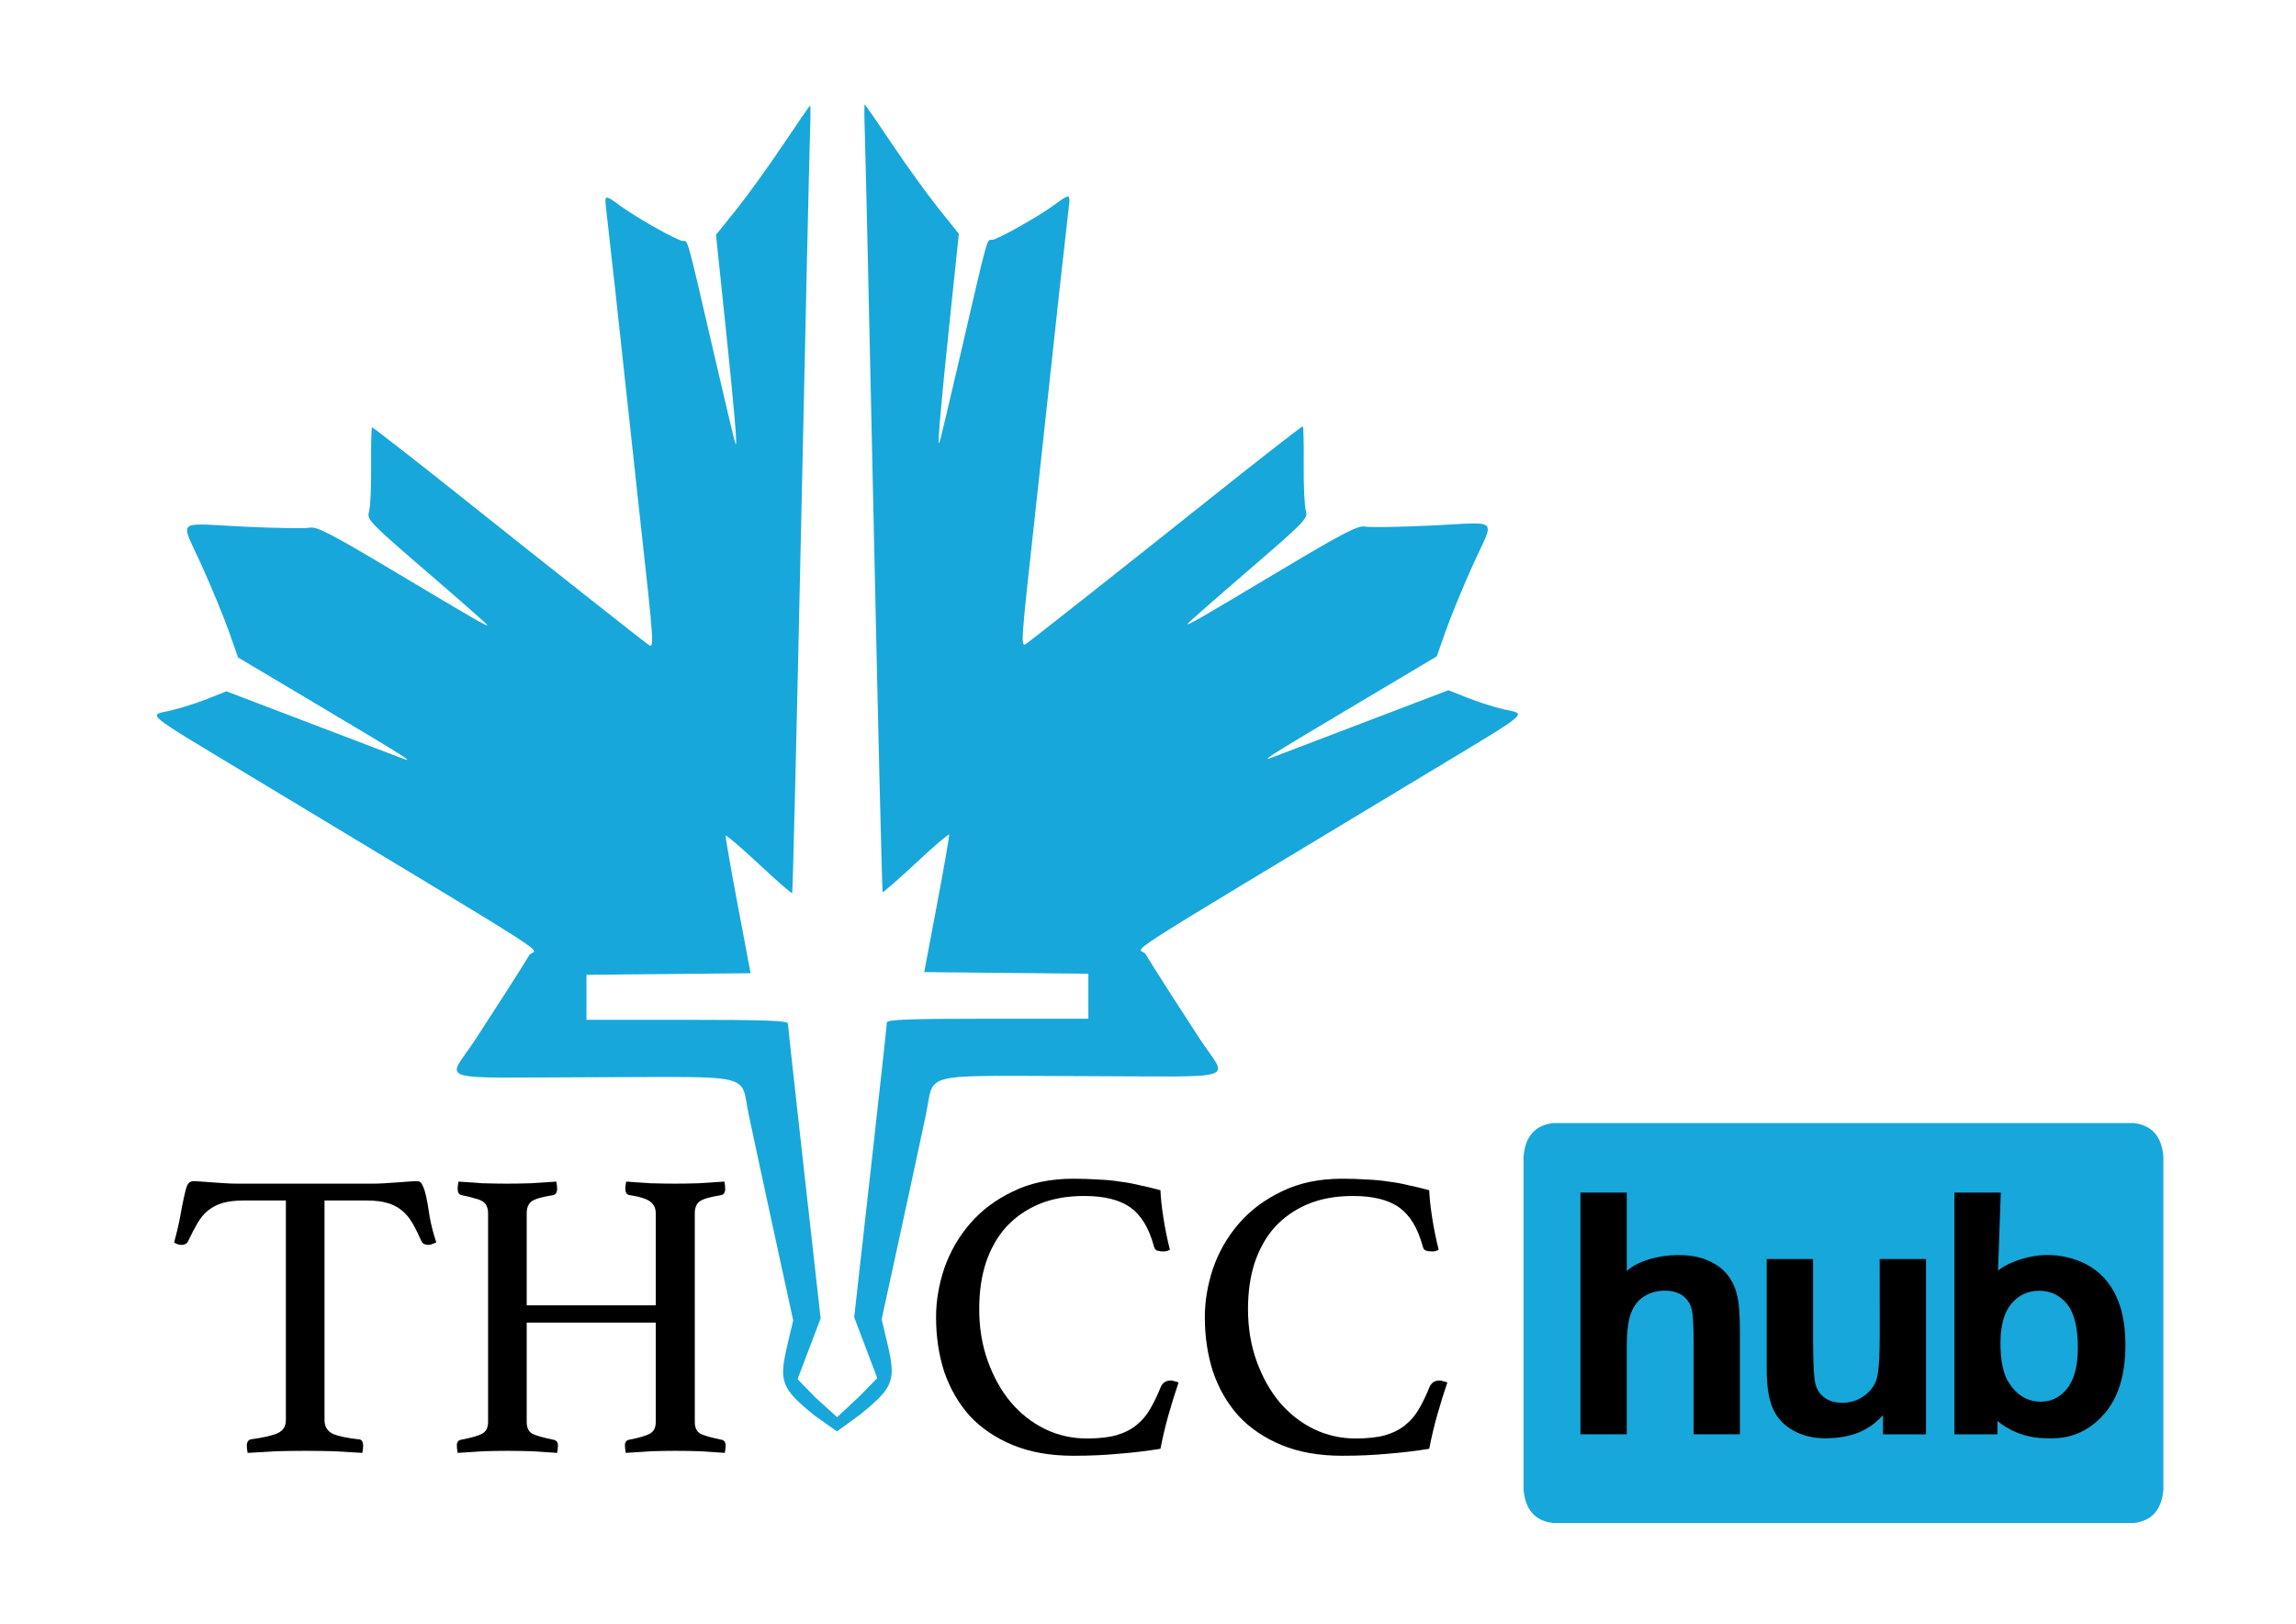
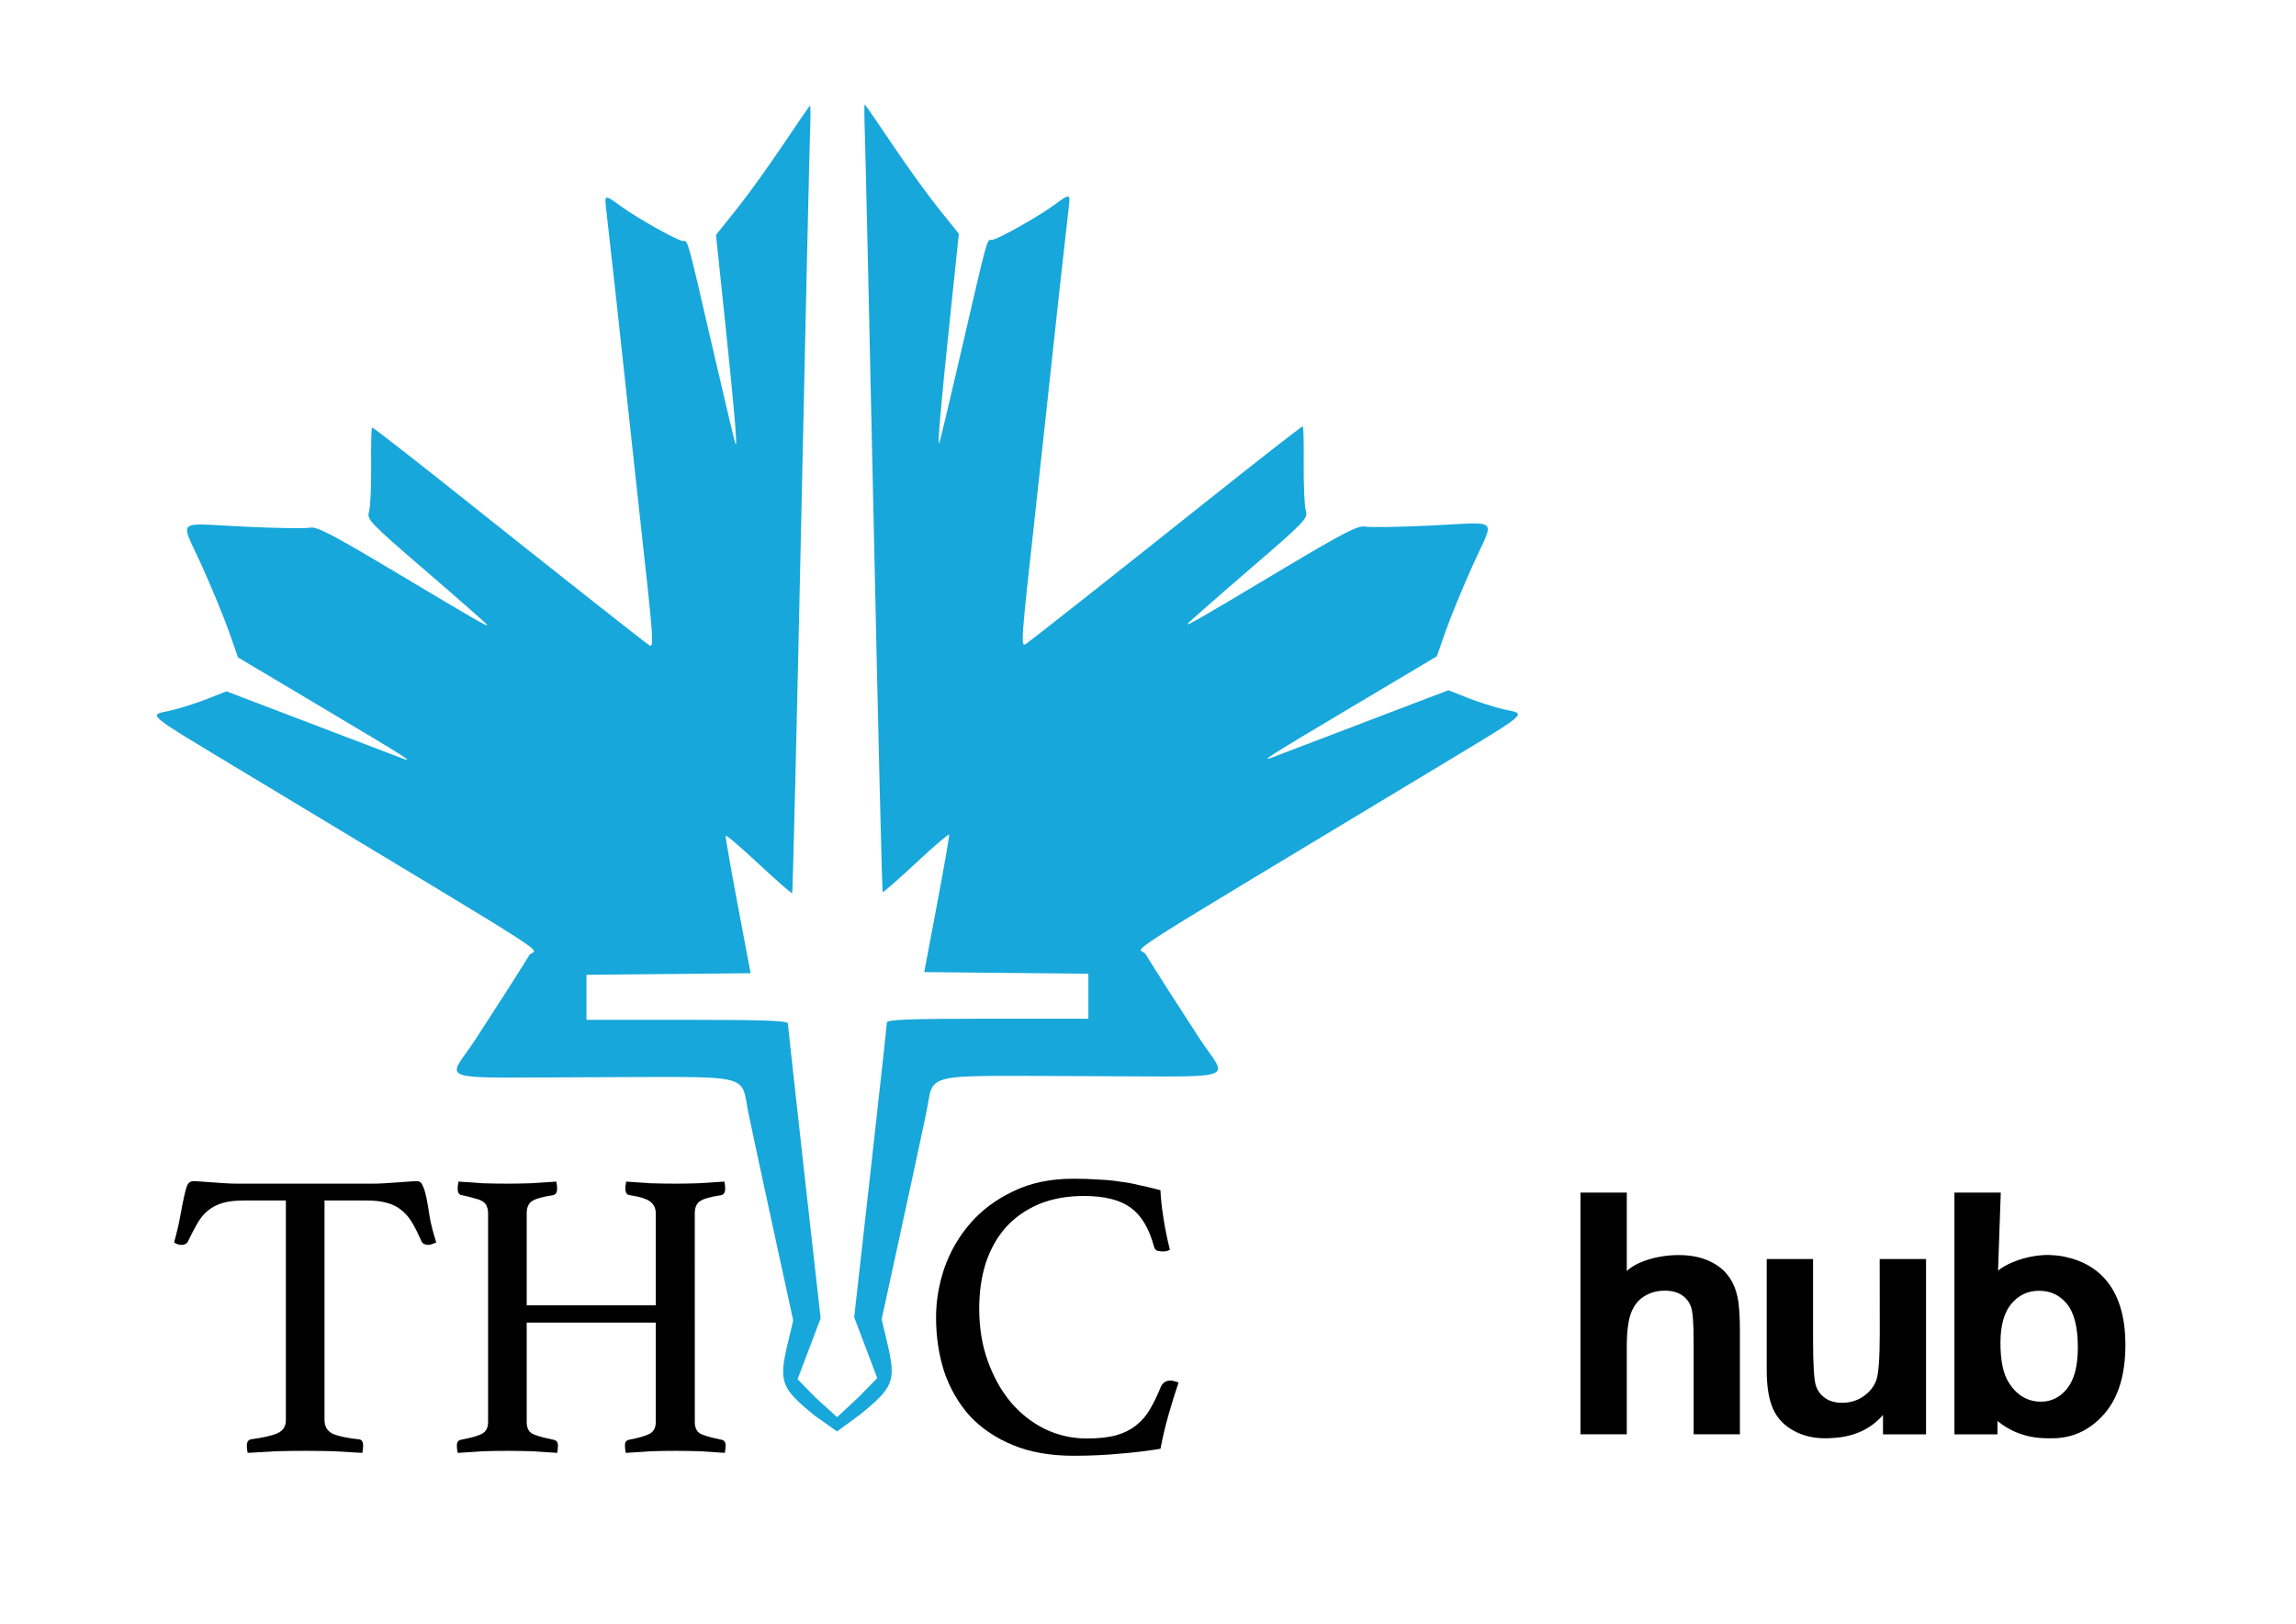
<svg xmlns="http://www.w3.org/2000/svg" width="297mm" height="210mm" viewBox="0 0 297 210" version="1.1" id="svg5162">
  <defs id="defs5159" />
  <g id="layer1">
    <path id="path745" style="fill:#17a7db;fill-opacity:1;stroke-width:0.389" d="m 111.854,13.519 c -0.065,0 -0.056,1.706 0.02,3.792 0.076,2.086 0.595,24.97 1.153,50.854 0.558,25.884 1.075,47.127 1.147,47.207 0.073,0.08 2.022,-1.619 4.33,-3.777 2.308,-2.157 4.232,-3.798 4.275,-3.646 0.043,0.152 -0.665,4.214 -1.574,9.027 l -1.652,8.751 10.617,0.104 10.616,0.103 v 2.911 2.911 h -13.029 c -10.162,0 -13.031,0.107 -13.034,0.486 -0.002,0.267 -0.955,8.954 -2.116,19.304 l -2.112,18.818 1.492,3.935 1.492,3.935 -2.379,2.431 -2.814,2.623 -0.008,1.842 2.944,-2.151 c 4.409,-3.579 4.713,-4.382 3.541,-9.325 l -0.717,-3.026 2.431,-11.171 c 1.337,-6.144 2.833,-13.095 3.323,-15.448 1.127,-5.41 -1.093,-4.873 19.951,-4.831 21.405,0.042 19.093,0.777 15.394,-4.892 -2.888,-4.427 -5.695,-8.816 -6.956,-10.881 -0.731,-1.197 -6.259,2.353 36.258,-23.284 13.932,-8.401 13.075,-7.692 10.112,-8.371 -1.23,-0.282 -3.352,-0.955 -4.715,-1.496 l -2.478,-0.983 -4.134,1.572 c -7.537,2.866 -17.342,6.607 -18.427,7.029 -2.012,0.783 -1.057,0.171 9.991,-6.402 l 11.061,-6.581 1.192,-3.387 c 0.656,-1.863 2.239,-5.701 3.519,-8.529 2.785,-6.156 3.569,-5.43 -5.398,-5.004 -4.129,0.196 -7.998,0.258 -8.596,0.138 -0.903,-0.181 -2.797,0.802 -11.144,5.786 -10.68,6.377 -11.807,7.025 -11.807,6.792 0,-0.081 3.514,-3.172 7.809,-6.869 7.37,-6.344 7.791,-6.778 7.487,-7.742 -0.177,-0.562 -0.302,-3.253 -0.277,-5.98 0.025,-2.727 -0.03,-4.959 -0.121,-4.959 -0.144,0 -6.27,4.781 -12.732,9.935 -9.557,7.623 -22.688,17.985 -23.122,18.245 -0.637,0.382 -0.568,-0.589 1.155,-16.122 0.629,-5.669 1.496,-13.632 1.927,-17.696 0.705,-6.646 1.988,-18.285 2.501,-22.676 0.212,-1.819 0.181,-1.823 -1.934,-0.275 -2.069,1.515 -7.355,4.476 -7.989,4.476 -0.697,0 -0.459,-0.864 -4.078,14.779 -1.41,6.097 -2.643,11.26 -2.739,11.474 -0.281,0.624 0.138,-4.281 1.371,-16.047 l 1.152,-10.991 -2.628,-3.275 c -1.445,-1.802 -4.159,-5.563 -6.029,-8.359 -1.871,-2.796 -3.455,-5.084 -3.52,-5.084 z m -7.059,0.141 c -0.065,0 -1.65,2.288 -3.52,5.084 -1.871,2.796 -4.584,6.558 -6.029,8.359 l -2.628,3.275 1.152,10.991 c 1.233,11.765 1.652,16.671 1.371,16.047 -0.096,-0.214 -1.329,-5.377 -2.739,-11.474 -3.619,-15.643 -3.38,-14.779 -4.078,-14.779 -0.634,0 -5.919,-2.962 -7.989,-4.476 -2.115,-1.548 -2.146,-1.543 -1.934,0.275 0.512,4.391 1.795,16.029 2.501,22.675 0.431,4.064 1.299,12.028 1.927,17.697 1.723,15.533 1.792,16.504 1.155,16.122 C 83.55,83.195 70.418,72.834 60.861,65.211 54.4,60.057 48.273,55.276 48.129,55.276 c -0.091,0 -0.146,2.232 -0.121,4.959 0.025,2.727 -0.1,5.419 -0.277,5.98 -0.304,0.964 0.117,1.399 7.487,7.742 4.295,3.697 7.809,6.788 7.809,6.869 0,0.233 -1.127,-0.416 -11.807,-6.792 -8.347,-4.984 -10.241,-5.967 -11.144,-5.786 -0.599,0.12 -4.467,0.057 -8.596,-0.139 -8.967,-0.426 -8.184,-1.151 -5.398,5.005 1.28,2.829 2.864,6.667 3.519,8.529 l 1.192,3.387 11.061,6.581 c 11.047,6.573 12.002,7.185 9.991,6.402 -1.085,-0.422 -10.891,-4.163 -18.427,-7.029 l -4.134,-1.572 -2.478,0.983 c -1.363,0.541 -3.485,1.214 -4.715,1.496 -2.963,0.679 -3.82,-0.03 10.112,8.371 42.517,25.637 36.99,22.087 36.258,23.284 -1.262,2.065 -4.068,6.454 -6.956,10.881 -3.699,5.669 -6.011,4.934 15.394,4.892 21.044,-0.041 18.824,-0.579 19.951,4.831 0.49,2.353 1.986,9.305 3.323,15.449 l 2.431,11.171 -0.717,3.026 c -1.172,4.944 -0.868,5.746 3.541,9.325 l 2.872,2.032 0.002,-1.852 -2.754,-2.493 -2.379,-2.431 1.492,-3.935 1.492,-3.935 -2.112,-18.818 c -1.161,-10.35 -2.114,-19.037 -2.116,-19.304 -0.003,-0.379 -2.873,-0.487 -13.034,-0.487 H 75.862 v -2.911 -2.911 l 10.616,-0.103 10.617,-0.104 -1.652,-8.751 c -0.909,-4.813 -1.617,-8.875 -1.574,-9.027 0.043,-0.152 1.967,1.489 4.275,3.646 2.308,2.157 4.257,3.857 4.33,3.776 0.073,-0.08 0.589,-21.324 1.147,-47.207 0.558,-25.884 1.077,-48.768 1.153,-50.853 0.076,-2.086 0.085,-3.792 0.02,-3.792 z" />
-     <path d="m 275.994,145.252 h -75.061 c -2.331,0.26 -3.622,1.686 -3.851,4.298 v 43.13 c 0.229,2.602 1.509,4.028 3.83,4.298 h 75.103 c 2.321,-0.271 3.601,-1.696 3.83,-4.298 v -43.13 c -0.229,-2.602 -1.52,-4.038 -3.851,-4.298" fill="#f7971d" id="path5375" style="fill:#17a7db;fill-opacity:1;stroke-width:1.041" />
    <path d="m 272.237,165.339 c -1.27,-1.405 -2.987,-2.311 -4.85,-2.727 -0.541,-0.135 -1.145,-0.239 -1.832,-0.271 -2.467,-0.208 -5.62,0.76 -7.098,1.998 l 0.354,-10.096 h -5.995 v 31.265 h 5.568 v -1.728 c 1.28,1.041 3.33,2.238 6.484,2.238 h 0.593 c 2.633,0 4.871,-1.041 6.713,-3.122 1.842,-2.102 2.758,-5.079 2.758,-8.951 0,-3.747 -0.895,-6.609 -2.706,-8.607 m -4.829,14.259 c -0.916,1.124 -2.05,1.686 -3.372,1.686 -1.717,0 -3.102,-0.791 -4.132,-2.394 -0.749,-1.114 -1.124,-2.852 -1.124,-5.204 0,-2.269 0.479,-3.955 1.426,-5.079 0.937,-1.114 2.144,-1.665 3.58,-1.665 1.457,0 2.664,0.562 3.601,1.707 0.937,1.145 1.405,3.018 1.405,5.599 0,2.435 -0.468,4.215 -1.395,5.339 m -24.229,-7.181 c 0,3.226 -0.146,5.277 -0.448,6.109 -0.312,0.833 -0.864,1.53 -1.665,2.082 -0.833,0.572 -1.738,0.833 -2.758,0.833 -0.895,0 -1.634,-0.208 -2.217,-0.624 -0.583,-0.416 -0.989,-0.978 -1.207,-1.696 -0.208,-0.729 -0.333,-2.664 -0.333,-5.86 v -10.408 h -5.995 v 14.363 c 0,2.123 0.271,3.788 0.812,4.996 0.541,1.207 1.415,2.154 2.623,2.81 1.207,0.677 2.571,1.01 4.101,1.01 0.229,0 0.448,0 0.677,-0.022 3.83,-0.104 5.828,-1.842 6.828,-2.987 v 2.498 h 5.568 v -22.668 h -5.995 z m -19.567,-7.338 c -0.551,-0.801 -1.384,-1.457 -2.498,-1.978 -0.999,-0.448 -2.113,-0.697 -3.331,-0.749 h -0.062 c -2.529,-0.135 -5.756,0.604 -7.265,2.05 v -10.148 h -5.995 v 31.265 h 5.995 v -11.344 c 0,-1.905 0.177,-3.351 0.541,-4.319 0.364,-0.978 0.937,-1.707 1.717,-2.186 0.781,-0.489 1.665,-0.729 2.664,-0.729 0.874,0 1.603,0.188 2.186,0.562 0.562,0.375 0.968,0.885 1.197,1.53 0.229,0.624 0.343,2.144 0.343,4.517 v 11.969 h 5.984 v -13.301 c 0,-2.019 -0.104,-3.518 -0.312,-4.475 -0.208,-0.978 -0.583,-1.873 -1.145,-2.654" id="path5629" style="stroke-width:1.041" />
    <g aria-label="TH  CC" id="text6025" style="font-size:53.163px;font-family:Oswald;-inkscape-font-specification:Oswald;stroke-width:27.628">
      <path d="m 41.977,155.266 v 28.389 q 0,1.223 1.01,1.754 1.01,0.478 3.402,0.744 0.585,0 0.585,0.851 0,0.372 -0.106,0.904 -1.701,-0.106 -3.615,-0.213 -1.861,-0.053 -3.775,-0.053 -1.861,0 -3.828,0.053 -1.914,0.106 -3.615,0.213 -0.106,-0.532 -0.106,-0.904 0,-0.744 0.532,-0.851 2.392,-0.319 3.456,-0.797 1.063,-0.478 1.063,-1.701 v -28.389 h -5.476 q -1.595,0 -2.711,0.319 -1.063,0.319 -1.861,0.957 -0.797,0.638 -1.382,1.648 -0.585,1.01 -1.223,2.339 -0.106,0.266 -0.372,0.372 -0.213,0.106 -0.425,0.106 -0.585,0 -1.01,-0.319 0.532,-1.914 0.797,-3.402 0.266,-1.489 0.478,-2.445 0.213,-1.01 0.425,-1.542 0.266,-0.532 0.797,-0.532 0.372,0 1.063,0.053 0.691,0.053 1.435,0.106 0.797,0.053 1.595,0.106 0.797,0.053 1.489,0.053 h 17.756 q 0.638,0 1.435,-0.053 0.797,-0.053 1.595,-0.106 0.797,-0.053 1.435,-0.106 0.691,-0.053 1.116,-0.053 0.532,0 0.744,0.585 0.266,0.532 0.478,1.542 0.213,1.01 0.425,2.499 0.266,1.489 0.851,3.296 -0.266,0.106 -0.532,0.213 -0.213,0.106 -0.532,0.106 -0.213,0 -0.478,-0.106 -0.266,-0.106 -0.372,-0.372 -0.585,-1.329 -1.17,-2.339 -0.585,-1.01 -1.382,-1.648 -0.744,-0.638 -1.861,-0.957 -1.063,-0.319 -2.658,-0.319 z" style="-inkscape-font-specification:Athelas" id="path354" />
      <path d="m 89.877,183.921 q 0,1.063 0.691,1.489 0.691,0.372 2.764,0.797 0.532,0.106 0.532,0.744 0,0.425 -0.106,0.957 -1.329,-0.106 -3.137,-0.213 -1.808,-0.053 -3.243,-0.053 -1.489,0 -3.19,0.053 -1.648,0.106 -3.243,0.213 -0.106,-0.532 -0.106,-0.957 0,-0.638 0.532,-0.744 1.967,-0.372 2.711,-0.797 0.744,-0.425 0.744,-1.489 v -12.865 H 68.133 v 12.865 q 0,1.063 0.691,1.489 0.691,0.372 2.764,0.797 0.585,0.106 0.585,0.744 0,0.425 -0.106,0.957 -1.382,-0.106 -3.19,-0.213 -1.808,-0.053 -3.243,-0.053 -1.489,0 -3.137,0.053 -1.648,0.106 -3.296,0.213 -0.106,-0.532 -0.106,-0.957 0,-0.638 0.532,-0.744 2.02,-0.372 2.764,-0.797 0.744,-0.425 0.744,-1.489 v -27.007 q 0,-0.532 -0.159,-0.851 -0.106,-0.372 -0.478,-0.638 -0.372,-0.266 -1.063,-0.425 -0.638,-0.213 -1.701,-0.425 -0.532,-0.053 -0.532,-0.851 0,-0.372 0.106,-0.904 1.329,0.106 3.083,0.213 1.754,0.053 3.19,0.053 1.489,0 3.137,-0.053 1.648,-0.106 3.243,-0.213 0.106,0.532 0.106,0.904 0,0.744 -0.532,0.851 -2.073,0.319 -2.764,0.797 -0.638,0.478 -0.638,1.542 v 11.908 h 16.693 v -11.908 q 0,-0.904 -0.638,-1.435 -0.638,-0.585 -2.711,-0.904 -0.585,-0.053 -0.585,-0.851 0,-0.372 0.106,-0.904 1.329,0.106 3.083,0.213 1.808,0.053 3.243,0.053 1.489,0 3.083,-0.053 1.648,-0.106 3.296,-0.213 0.106,0.532 0.106,0.904 0,0.744 -0.532,0.851 -2.073,0.319 -2.764,0.797 -0.638,0.478 -0.638,1.542 z" style="-inkscape-font-specification:Athelas" id="path356" />
      <path d="m 138.84,188.28 q -4.466,0 -7.815,-1.382 -3.349,-1.382 -5.582,-3.775 -2.18,-2.445 -3.296,-5.688 -1.063,-3.296 -1.063,-7.071 0,-3.137 1.063,-6.326 1.116,-3.19 3.296,-5.742 2.233,-2.605 5.582,-4.2 3.349,-1.648 7.815,-1.648 1.754,0 3.19,0.106 1.489,0.053 2.818,0.266 1.329,0.159 2.605,0.478 1.276,0.266 2.658,0.638 0.053,1.435 0.372,3.509 0.319,2.073 0.851,4.2 -0.425,0.213 -0.851,0.213 -0.425,0 -0.797,-0.106 -0.319,-0.106 -0.425,-0.585 -0.957,-3.509 -3.03,-4.997 -2.073,-1.489 -6.007,-1.489 -3.296,0 -5.848,1.063 -2.499,1.063 -4.253,2.977 -1.701,1.914 -2.605,4.625 -0.851,2.658 -0.851,5.954 0,3.668 1.116,6.752 1.116,3.083 2.977,5.316 1.914,2.233 4.413,3.456 2.552,1.223 5.423,1.223 2.286,0 3.828,-0.425 1.595,-0.478 2.605,-1.329 1.063,-0.851 1.754,-2.073 0.744,-1.276 1.382,-2.871 0.372,-0.797 1.276,-0.797 0.266,0 0.532,0.106 0.319,0.053 0.478,0.159 -0.638,1.861 -1.276,4.094 -0.638,2.233 -1.063,4.466 -2.605,0.425 -5.316,0.638 -2.711,0.266 -5.954,0.266 z" style="-inkscape-font-specification:Athelas" id="path358" />
-       <path d="m 173.608,188.28 q -4.466,0 -7.815,-1.382 -3.349,-1.382 -5.582,-3.775 -2.18,-2.445 -3.296,-5.688 -1.063,-3.296 -1.063,-7.071 0,-3.137 1.063,-6.326 1.116,-3.19 3.296,-5.742 2.233,-2.605 5.582,-4.2 3.349,-1.648 7.815,-1.648 1.754,0 3.19,0.106 1.489,0.053 2.818,0.266 1.329,0.159 2.605,0.478 1.276,0.266 2.658,0.638 0.053,1.435 0.372,3.509 0.319,2.073 0.851,4.2 -0.425,0.213 -0.851,0.213 -0.425,0 -0.797,-0.106 -0.319,-0.106 -0.425,-0.585 -0.957,-3.509 -3.03,-4.997 -2.073,-1.489 -6.007,-1.489 -3.296,0 -5.848,1.063 -2.499,1.063 -4.253,2.977 -1.701,1.914 -2.605,4.625 -0.851,2.658 -0.851,5.954 0,3.668 1.116,6.752 1.116,3.083 2.977,5.316 1.914,2.233 4.413,3.456 2.552,1.223 5.423,1.223 2.286,0 3.828,-0.425 1.595,-0.478 2.605,-1.329 1.063,-0.851 1.754,-2.073 0.744,-1.276 1.382,-2.871 0.372,-0.797 1.276,-0.797 0.266,0 0.532,0.106 0.319,0.053 0.478,0.159 -0.638,1.861 -1.276,4.094 -0.638,2.233 -1.063,4.466 -2.605,0.425 -5.316,0.638 -2.711,0.266 -5.954,0.266 z" style="-inkscape-font-specification:Athelas" id="path360" />
+       <path d="m 173.608,188.28 z" style="-inkscape-font-specification:Athelas" id="path360" />
    </g>
  </g>
</svg>